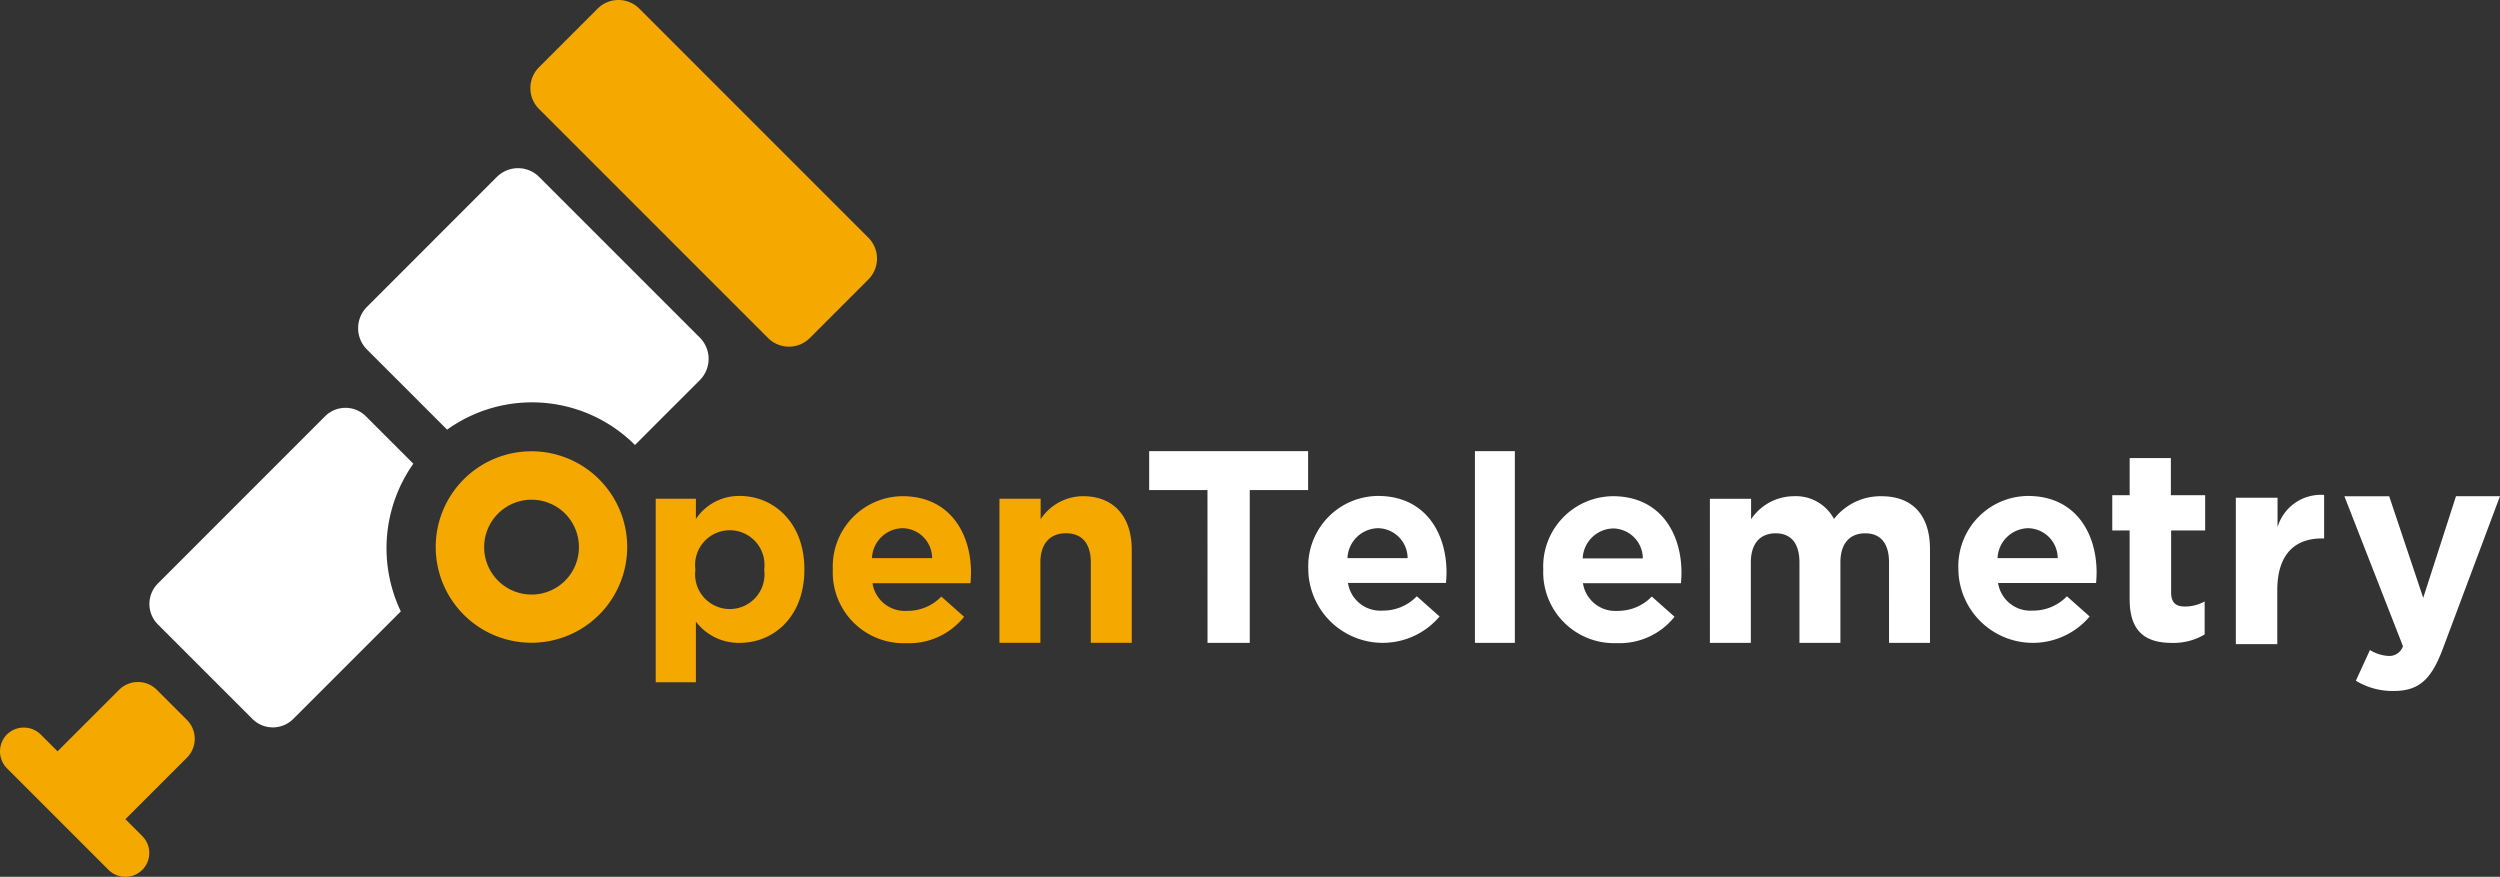
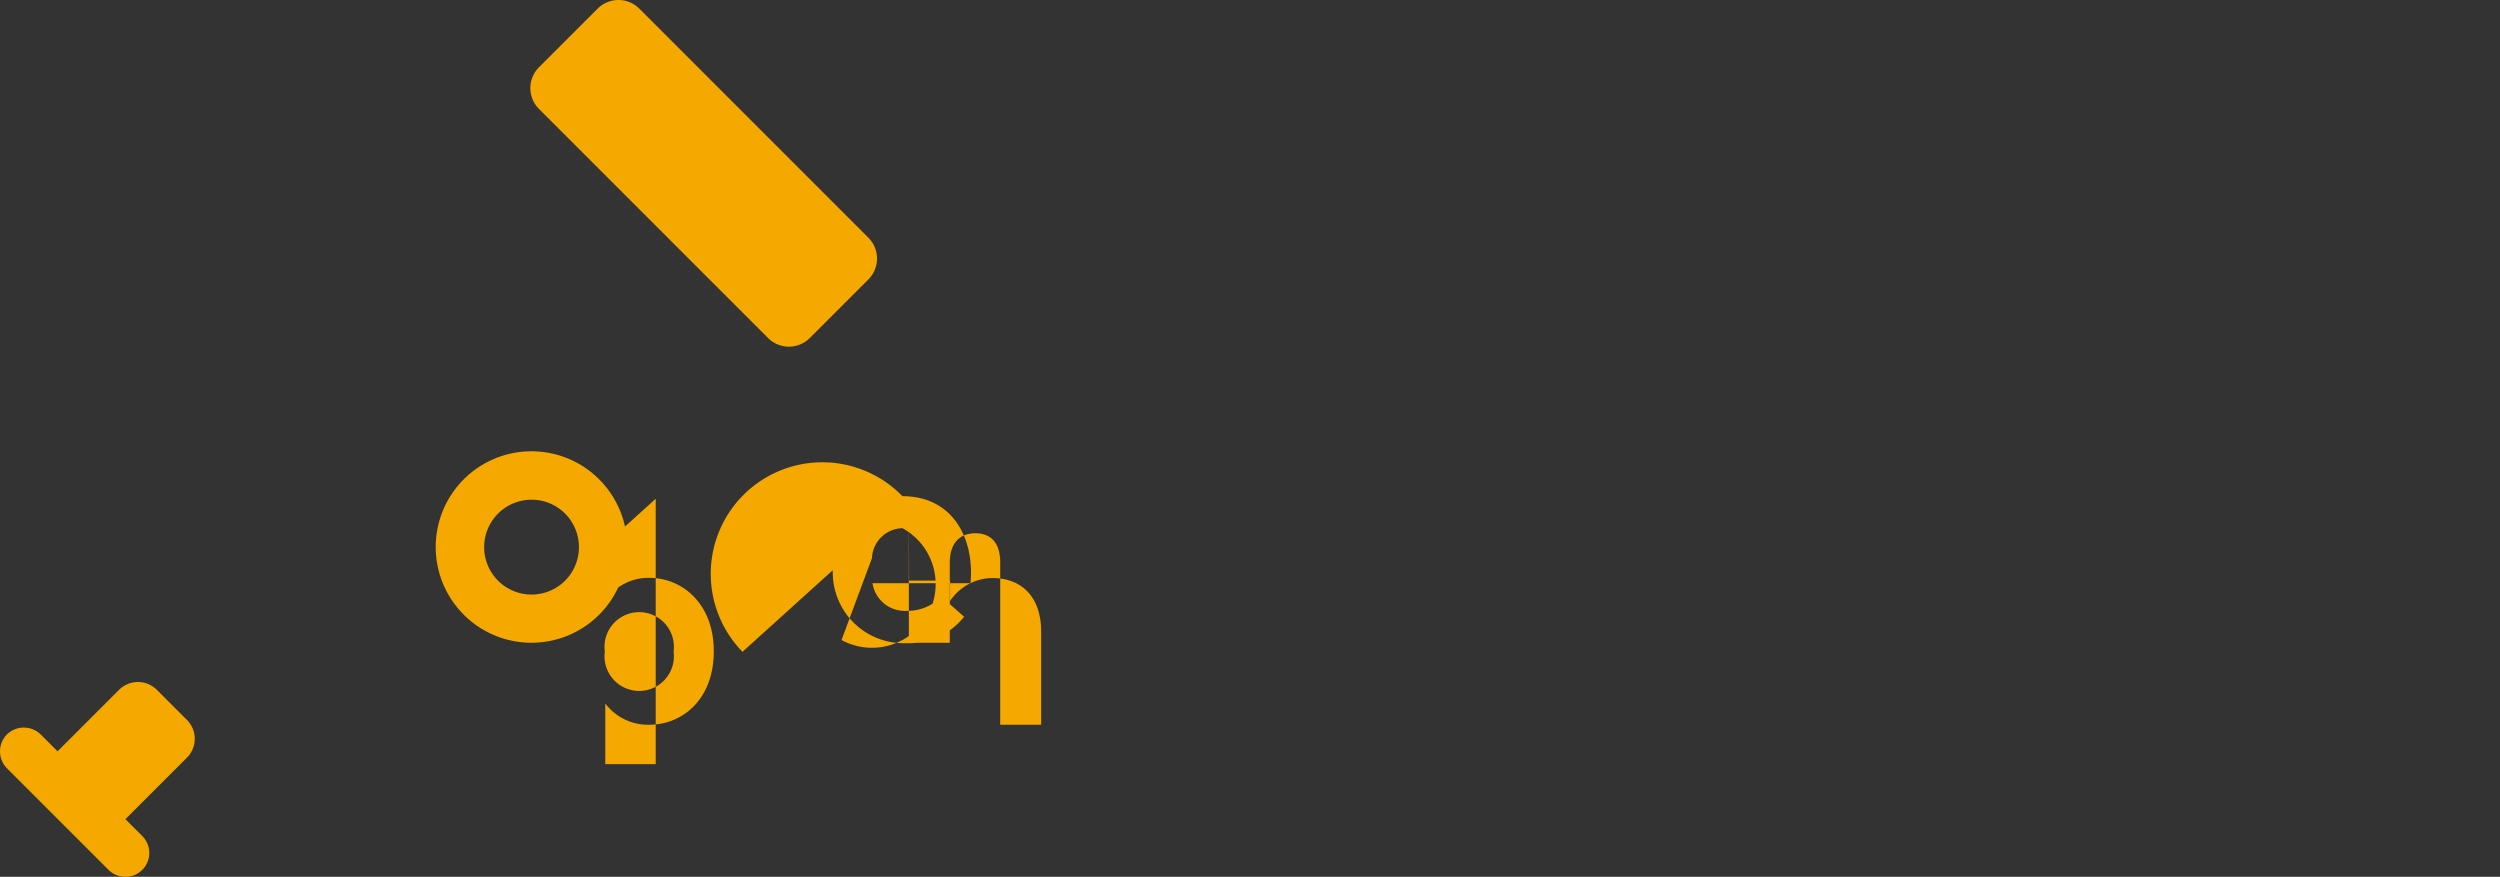
<svg xmlns="http://www.w3.org/2000/svg" id="opentelemetry_1_" data-name="opentelemetry (1)" width="197.801" height="69.371" viewBox="0 0 197.801 69.371">
  <rect x="0" y="0" width="197.801" height="69.371" fill="#333333" stroke="none" />
-   <path id="Path_269596" data-name="Path 269596" d="M36.693,37.923a7.575,7.575,0,1,0,10.712,0A7.578,7.578,0,0,0,36.693,37.923Zm8.019,8.019a3.752,3.752,0,1,1,0-5.305A3.764,3.764,0,0,1,44.712,45.942Zm7.168-6.48h3.179v1.6a4.094,4.094,0,0,1,3.483-1.822c2.612,0,5.1,2.045,5.1,5.791v.04c0,3.746-2.45,5.791-5.1,5.791a4.242,4.242,0,0,1-3.483-1.681v4.8H51.88V39.462Zm8.586,5.629v-.041a2.746,2.746,0,1,0-5.447,0v.041a2.746,2.746,0,1,0,5.447,0Zm5.427.02v-.041A5.56,5.56,0,0,1,71.4,39.259c3.726,0,5.427,2.9,5.427,6.055,0,.243-.02.547-.04.83H69.032a2.588,2.588,0,0,0,2.734,2.187A3.706,3.706,0,0,0,74.479,47.2l1.8,1.6a5.544,5.544,0,0,1-4.556,2.086,5.6,5.6,0,0,1-5.832-5.771Zm7.857-.952A2.379,2.379,0,0,0,71.4,41.791a2.47,2.47,0,0,0-2.41,2.369Zm5.346-4.7h3.24v1.62a4.048,4.048,0,0,1,3.341-1.822c2.45,0,3.868,1.62,3.868,4.232v7.371h-3.24V44.5c0-1.539-.729-2.308-1.964-2.308s-2.025.79-2.025,2.308v6.358h-3.24v-11.4ZM47.284.683,42.646,5.321a2.334,2.334,0,0,0,0,3.3L60.77,26.745a2.334,2.334,0,0,0,3.3,0l4.637-4.637a2.334,2.334,0,0,0,0-3.3L50.584.683a2.334,2.334,0,0,0-3.3,0Zm-32.5,59.271a2.114,2.114,0,0,0,0-3l-2.369-2.369a2.114,2.114,0,0,0-3,0l-4.86,4.86L3.22,58.112a1.907,1.907,0,0,0-2.673,0,1.907,1.907,0,0,0,0,2.673l8.039,8.039a1.89,1.89,0,0,0,2.673-2.673L9.922,64.815l4.86-4.86Z" fill="#f5a800" />
-   <path id="Path_269597" data-name="Path 269597" d="M58.1,35.124,47.795,45.432a2.384,2.384,0,0,0,0,3.341l6.358,6.358a11.521,11.521,0,0,1,14.863,1.215L74.16,51.2a2.384,2.384,0,0,0,0-3.341L61.443,35.145a2.365,2.365,0,0,0-3.341-.02Zm-6.622,22.7-3.766-3.766a2.286,2.286,0,0,0-3.2,0L31.251,67.322a2.286,2.286,0,0,0,0,3.2l7.513,7.513a2.286,2.286,0,0,0,3.2,0l8.525-8.525a11.6,11.6,0,0,1,.992-11.684Zm62.835,2.086H109.7V56.832h12.575V59.91h-4.617V72h-3.341Zm7.978,6.318v-.04a5.56,5.56,0,0,1,5.508-5.812c3.726,0,5.427,2.9,5.427,6.055,0,.243-.02.547-.041.83h-7.756a2.588,2.588,0,0,0,2.734,2.187,3.706,3.706,0,0,0,2.713-1.134l1.8,1.6a5.892,5.892,0,0,1-10.388-3.685Zm7.857-.931a2.379,2.379,0,0,0-2.349-2.369,2.47,2.47,0,0,0-2.41,2.369Zm5.326-8.464h3.159V72h-3.159Zm5.407,9.416v-.04a5.56,5.56,0,0,1,5.508-5.812c3.726,0,5.427,2.9,5.427,6.055,0,.243-.02.547-.04.83h-7.756a2.588,2.588,0,0,0,2.734,2.187,3.706,3.706,0,0,0,2.713-1.134l1.8,1.6a5.544,5.544,0,0,1-4.556,2.086,5.612,5.612,0,0,1-5.832-5.771Zm7.877-.931a2.379,2.379,0,0,0-2.349-2.369A2.47,2.47,0,0,0,144,65.317Zm5.326-4.718h3.24v1.62a4.086,4.086,0,0,1,3.361-1.822,3.416,3.416,0,0,1,3.2,1.8,4.662,4.662,0,0,1,3.746-1.8c2.41,0,3.847,1.438,3.847,4.192V72h-3.24V65.641c0-1.539-.688-2.308-1.883-2.308-1.215,0-1.964.79-1.964,2.308V72h-3.24V65.641c0-1.539-.689-2.308-1.883-2.308-1.215,0-1.964.79-1.964,2.308V72h-3.24V60.6Zm19.642,5.629v-.04a5.56,5.56,0,0,1,5.508-5.812c3.726,0,5.427,2.9,5.427,6.055,0,.243-.02.547-.04.83h-7.756a2.588,2.588,0,0,0,2.734,2.187,3.706,3.706,0,0,0,2.713-1.134l1.8,1.6a5.892,5.892,0,0,1-10.388-3.685Zm7.857-.931a2.379,2.379,0,0,0-2.349-2.369,2.47,2.47,0,0,0-2.41,2.369Zm5.69,3.26V63.11H185.9V60.315h1.377V57.379h3.26v2.936h2.713V63.11h-2.693v4.9c0,.749.324,1.114,1.053,1.114a3.181,3.181,0,0,0,1.6-.4v2.612a4.828,4.828,0,0,1-2.572.668c-2,0-3.361-.79-3.361-3.442Zm8.424-8.039h3.28v2.329a3.572,3.572,0,0,1,3.685-2.551v3.442h-.182c-2.187,0-3.523,1.316-3.523,4.09V72.1h-3.28V60.518Zm17.395-.121h3.483l-4.536,12.109c-.911,2.41-1.883,3.3-3.888,3.3a5.576,5.576,0,0,1-2.977-.81l1.114-2.43a3.082,3.082,0,0,0,1.438.466,1.136,1.136,0,0,0,1.174-.77L204.266,60.4h3.544l2.693,8.039,2.592-8.039Z" transform="translate(-18.777 -21.137)" fill="#fff" />
+   <path id="Path_269596" data-name="Path 269596" d="M36.693,37.923a7.575,7.575,0,1,0,10.712,0A7.578,7.578,0,0,0,36.693,37.923Zm8.019,8.019a3.752,3.752,0,1,1,0-5.305A3.764,3.764,0,0,1,44.712,45.942Zh3.179v1.6a4.094,4.094,0,0,1,3.483-1.822c2.612,0,5.1,2.045,5.1,5.791v.04c0,3.746-2.45,5.791-5.1,5.791a4.242,4.242,0,0,1-3.483-1.681v4.8H51.88V39.462Zm8.586,5.629v-.041a2.746,2.746,0,1,0-5.447,0v.041a2.746,2.746,0,1,0,5.447,0Zm5.427.02v-.041A5.56,5.56,0,0,1,71.4,39.259c3.726,0,5.427,2.9,5.427,6.055,0,.243-.02.547-.04.83H69.032a2.588,2.588,0,0,0,2.734,2.187A3.706,3.706,0,0,0,74.479,47.2l1.8,1.6a5.544,5.544,0,0,1-4.556,2.086,5.6,5.6,0,0,1-5.832-5.771Zm7.857-.952A2.379,2.379,0,0,0,71.4,41.791a2.47,2.47,0,0,0-2.41,2.369Zm5.346-4.7h3.24v1.62a4.048,4.048,0,0,1,3.341-1.822c2.45,0,3.868,1.62,3.868,4.232v7.371h-3.24V44.5c0-1.539-.729-2.308-1.964-2.308s-2.025.79-2.025,2.308v6.358h-3.24v-11.4ZM47.284.683,42.646,5.321a2.334,2.334,0,0,0,0,3.3L60.77,26.745a2.334,2.334,0,0,0,3.3,0l4.637-4.637a2.334,2.334,0,0,0,0-3.3L50.584.683a2.334,2.334,0,0,0-3.3,0Zm-32.5,59.271a2.114,2.114,0,0,0,0-3l-2.369-2.369a2.114,2.114,0,0,0-3,0l-4.86,4.86L3.22,58.112a1.907,1.907,0,0,0-2.673,0,1.907,1.907,0,0,0,0,2.673l8.039,8.039a1.89,1.89,0,0,0,2.673-2.673L9.922,64.815l4.86-4.86Z" fill="#f5a800" />
</svg>